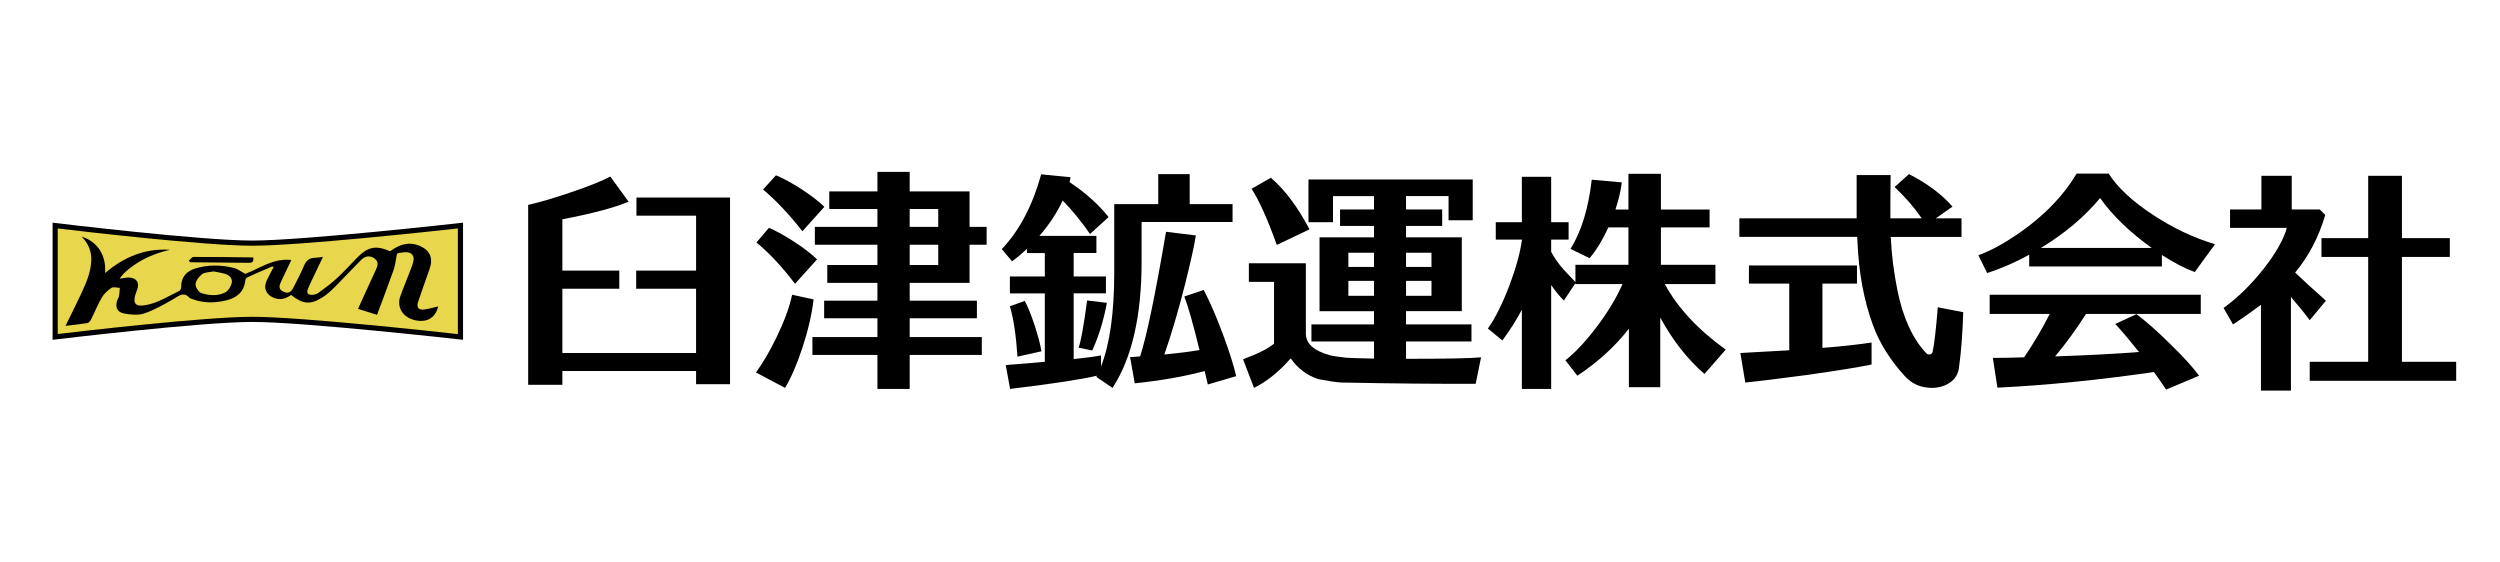
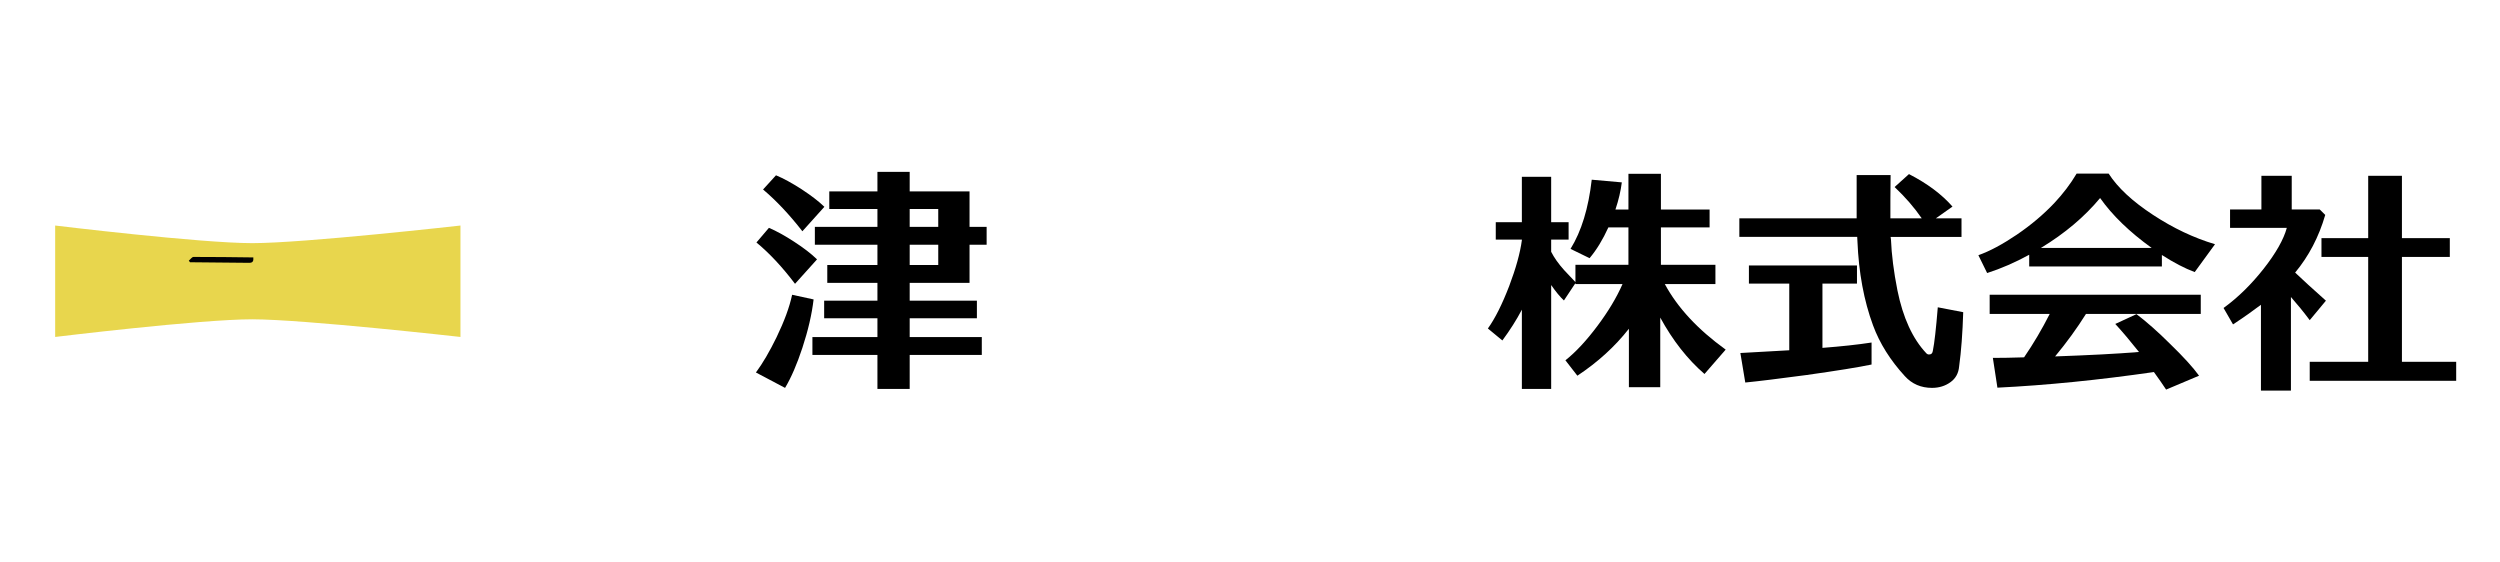
<svg xmlns="http://www.w3.org/2000/svg" version="1.1" id="レイヤー_1" x="0px" y="0px" width="320px" height="72px" viewBox="0 0 320 72" enable-background="new 0 0 320 72" xml:space="preserve">
  <g>
    <g>
      <path fill="#E8D64D" d="M58.939,28.868c0,0-19.982,2.253-26.637,2.255c-6.689,0-25.241-2.255-25.241-2.255V43.13    c0,0,18.552-2.262,25.241-2.26c6.655,0.013,26.637,2.26,26.637,2.26V28.868z" />
-       <path d="M6.732,43.497v-15l0.372,0.05c0.183,0.022,18.596,2.246,25.197,2.246c6.565-0.008,26.406-2.225,26.604-2.252l0.364-0.042    v14.995l-0.364-0.04c-0.198-0.021-20.039-2.246-26.603-2.246c-6.603,0-25.015,2.225-25.198,2.245L6.732,43.497z M32.3,40.549    c6.098,0,23.549,1.905,26.308,2.219V29.24c-2.759,0.307-20.21,2.212-26.306,2.212c-6.118,0-22.253-1.888-24.912-2.211v13.513    C10.049,42.437,26.185,40.549,32.3,40.549z" />
    </g>
    <g>
-       <path fill-rule="evenodd" clip-rule="evenodd" d="M8.384,41.711c0.669-1.371,1.311-2.624,1.903-3.896    c0.402-0.872,0.818-1.741,1.084-2.651c0.495-1.706,0.557-3.388-0.924-4.878c1.887,0.594,3.177,2.23,3.005,4.663    c2.445-2.083,5.146-3.186,8.31-2.974c-1.959,0.437-3.749,1.22-5.314,2.489c-0.424,0.348-0.814,0.729-1.143,1.215    c0.381-0.059,0.762-0.154,1.143-0.154c1.026,0,1.462,0.664,1.091,1.595c-0.685,1.714-0.338,2.286,1.461,1.862    c1.386-0.317,2.656-1.125,3.967-1.757c0.129-0.063,0.233-0.339,0.225-0.516c-0.022-1.262,0.729-2.012,1.797-2.34    c1.61-0.498,3.291-0.485,4.932-0.076c0.488,0.119,0.92,0.468,1.469,0.763c1.825-0.675,3.58-2.043,5.898-1.777    c-0.427,0.908-0.85,1.799-1.281,2.696c-0.256,0.532-0.447,1.041,0.297,1.372c0.59,0.256,0.952,0.087,1.291-0.616    c0.443-0.903,0.94-1.791,1.321-2.722c0.286-0.71,0.743-1.017,1.475-1.017c0.275,0,0.548-0.062,0.95-0.113    c-0.411,0.857-0.784,1.637-1.155,2.42c-0.262,0.543-0.526,1.091-0.76,1.644c-0.234,0.542-0.033,0.834,0.559,0.791    c0.266-0.021,0.572-0.088,0.775-0.25c0.804-0.596,1.627-1.181,2.359-1.864c0.91-0.836,1.727-1.761,2.601-2.645    c1.39-1.412,2.412-1.602,4.215-0.81c1.123-0.842,2.338-1.279,3.733-0.714c1.365,0.558,1.812,1.576,1.321,2.97    c-0.496,1.398-0.994,2.804-1.469,4.206c-0.243,0.735,0.043,1.082,0.804,0.988c0.581-0.08,1.154-0.253,1.766-0.397    c-0.356,1.522-1.532,2.154-3.109,1.731c-1.439-0.381-2.213-1.647-1.756-2.982c0.445-1.29,1.006-2.537,1.471-3.817    c0.156-0.434,0.357-1.03,0.179-1.377c-0.33-0.654-1.071-0.489-1.696-0.412c-0.189,0.028-0.378,0.125-0.368,0.117    c-0.158,0.792-0.214,1.459-0.432,2.08c-0.667,1.898-1.388,3.775-2.12,5.741c-0.804-0.252-1.576-0.493-2.431-0.764    c0.778-1.715,1.51-3.344,2.262-4.954c0.246-0.537,0.445-1.039-0.138-1.481c-0.54-0.41-1.164-0.383-1.714,0.158    c-1.156,1.155-2.273,2.363-3.428,3.526c-0.486,0.471-0.996,0.949-1.566,1.296c-1.546,0.964-2.477,0.86-4-0.328    c-0.69,0.538-1.47,0.703-2.308,0.321c-0.889-0.404-1.226-1.229-0.818-2.115c0.267-0.592,0.586-1.164,0.923-1.8    c-0.104-0.009-0.201-0.052-0.263-0.021c-1.037,0.436-2.067,0.882-3.089,1.346c-0.129,0.062-0.269,0.244-0.286,0.381    c-0.151,1.515-1.112,2.269-2.467,2.591c-1.524,0.362-3.046,0.362-4.52-0.253c-0.05-0.018-0.107-0.021-0.138-0.06    c-0.78-0.892-1.396-0.24-2.114,0.161c-1.198,0.676-2.406,1.38-3.706,1.821c-0.774,0.258-1.745,0.156-2.583,0.002    c-0.92-0.173-1.166-0.867-0.846-1.75c0.062-0.171,0.182-0.321,0.209-0.477c0.055-0.354,0.068-0.708,0.098-1.056    c-0.362-0.006-0.817-0.157-1.069,0.003c-0.485,0.318-0.945,0.744-1.239,1.246c-0.519,0.874-0.891,1.861-1.363,2.776    c-0.095,0.192-0.299,0.461-0.48,0.486C10.3,41.502,9.399,41.586,8.384,41.711z M27.327,34.738    c-0.559,0.12-1.113,0.099-1.459,0.354c-0.394,0.294-0.796,0.822-0.836,1.277c-0.031,0.372,0.391,1.028,0.75,1.15    c1.004,0.32,2.108,0.404,3.073-0.107c0.391-0.208,0.717-0.776,0.814-1.224c0.104-0.516-0.279-0.961-0.814-1.121    C28.335,34.91,27.794,34.833,27.327,34.738z" />
      <path fill-rule="evenodd" clip-rule="evenodd" d="M24.166,33.364c0.208-0.168,0.408-0.476,0.602-0.476    c2.542-0.009,5.087,0.033,7.659,0.062c0.043,0.479-0.073,0.701-0.55,0.692c-2.52-0.034-5.035-0.047-7.554-0.074    C24.27,33.503,24.218,33.43,24.166,33.364z" />
    </g>
  </g>
  <g>
-     <path d="M81.432,36.955v-2.32h7.667v-7.032h-7.632v-2.32h11.979v23.898h-4.348v-1.692H71.984v1.767h-4.378V26.225   c1.421-0.314,3.229-0.846,5.442-1.598c2.338-0.793,4.022-1.466,5.071-2.028l2.341,3.217c-1.85,0.776-4.679,1.527-8.477,2.255v6.565   h7.288v2.32h-7.288v8.229h17.114v-8.229H81.432z" />
    <path d="M104.141,38.327c-0.225,1.916-0.71,3.988-1.437,6.2c-0.686,2.082-1.425,3.799-2.217,5.122l-3.729-1.971   c0.875-1.181,1.75-2.684,2.634-4.493c0.999-2.071,1.668-3.881,1.999-5.456L104.141,38.327z M104.579,33.199l-2.816,3.129   c-1.62-2.147-3.271-3.911-4.938-5.29l1.598-1.875c0.934,0.396,2.014,0.987,3.231,1.78   C102.879,31.737,103.852,32.489,104.579,33.199z M105.521,26.472l-2.816,3.13c-1.668-2.147-3.349-3.927-5.033-5.347l1.655-1.817   c0.958,0.397,2.05,0.995,3.269,1.78C103.813,25.019,104.793,25.763,105.521,26.472z M104.302,31.323V29.04h8.009v-2.284h-6.163   v-2.254h6.163V22h4.129v2.502h7.661v4.538h2.188v2.283h-2.188v4.881h-7.661v2.283h8.603v2.247h-8.603v2.408h9.23v2.29h-9.23v4.349   h-4.129v-4.349h-8.322v-2.29h8.322v-2.408h-6.819v-2.247h6.819v-2.283h-6.419V33.92h6.419v-2.597H104.302z M116.439,29.04h3.656   v-2.284h-3.656V29.04z M120.096,31.323h-3.656v2.597h3.656V31.323z" />
-     <path d="M157.768,28.413h-11.643v5.071c0,6.969-1.243,12.357-3.721,16.166l-2.064-1.401l0.058-0.159   c-1.916,0.462-5.618,1.031-11.103,1.692l-0.562-3.064c1.981-0.141,3.649-0.276,5.005-0.408v-8.758h-4.473v-2.164h4.473v-2.998   h-2.284v-0.533c-0.652,0.604-1.284,1.136-1.911,1.59l-1.313-1.561c2.255-2.379,3.935-5.566,5.042-9.571l3.749,0.372   c-0.019,0.213-0.066,0.42-0.124,0.626c2.022,1.338,3.691,2.829,5.004,4.473l-2.378,2.159c-1.164-1.668-2.337-3.094-3.502-4.282   c-0.71,1.543-1.698,3.051-2.977,4.529h7.296v2.196h-2.911v2.998h4.13v2.164h-4.13v8.407c1.586-0.165,2.751-0.312,3.502-0.466v1.414   c1.13-2.873,1.692-6.892,1.692-12.052V26.13h5.633v-3.845h4.025v3.845h5.486V28.413z M131.17,38.517   c0.396,0.734,0.819,1.778,1.269,3.145c0.451,1.368,0.737,2.464,0.862,3.306l-3.064,0.684c-0.189-2.79-0.516-4.944-0.971-6.448   L131.17,38.517z M141.682,38.764c-0.414,2.239-1.041,4.268-1.874,6.1l-1.751-0.364c0.289-0.734,0.656-2.752,1.094-6.041   L141.682,38.764z M154.193,47.489c-2.579,0.701-5.566,1.221-8.944,1.577l-0.598-3.355c0.438-0.025,0.871-0.054,1.284-0.089   c0.833-2.544,1.941-7.869,3.318-15.954l3.815,0.467c-0.188,1.247-0.65,3.324-1.372,6.223c-0.897,3.526-1.79,6.531-2.662,9.018   c1.732-0.165,3.235-0.354,4.502-0.569c-0.794-3.255-1.431-5.53-1.94-6.857l2.479-0.838c0.794,1.509,1.614,3.4,2.466,5.696   c0.817,2.188,1.373,3.968,1.692,5.34l-3.631,1.066C154.471,48.666,154.349,48.107,154.193,47.489z" />
-     <path d="M167.863,43.711v-2.188h8.011V39.83H168.9v-9.448h6.974v-1.465h-4.347v-2.102h4.347v-1.714h-5.252v3.341h-3.138v-5.472   h21.024v5.223h-3.093v-3.093h-5.442v1.714h4.626v2.102h-4.626v1.465h7.136v9.448h-7.136v1.692h8.375v2.188h-8.375v2.218   c5.112,0,8.311-0.058,9.603-0.189l-0.687,3.385c-4.782,0.024-10.506-0.029-17.202-0.161c-0.687-0.032-1.669-0.189-2.947-0.437   c-1.456-0.472-2.633-1.367-3.53-2.655c-1.503,1.718-3.066,2.977-4.699,3.778l-1.401-3.663c1.942-0.719,3.259-1.396,3.968-1.997   V36.08h-3.223v-2.378h7.294v8.972c0,1.306,1.013,2.219,3.036,2.787c0.389,0.107,1.094,0.215,2.086,0.322   c0.462,0.034,1.665,0.082,3.604,0.117v-2.189H167.863z M162.67,22.751c1.799,1.545,3.443,3.745,4.946,6.602l-4.188,2   c-1.146-3.229-2.232-5.632-3.223-7.193L162.67,22.751z M172.591,34.168h3.283v-1.816h-3.283V34.168z M175.874,35.948h-3.283v1.912   h3.283V35.948z M179.974,34.168h3.255v-1.816h-3.255V34.168z M183.229,35.948h-3.255v1.912h3.255V35.948z" />
    <path d="M194.798,39.64c-0.687,1.313-1.527,2.627-2.495,3.939l-1.854-1.531c0.924-1.288,1.829-3.099,2.729-5.436   c0.853-2.254,1.396-4.206,1.62-5.851v-0.095h-3.34v-2.224h3.34v-5.815h3.751v5.815h2.232v2.224h-2.232v1.562   c0.379,0.751,0.928,1.532,1.663,2.349c0.484,0.521,0.956,1.03,1.444,1.533v-2.218h6.783v-4.785h-2.568   c-0.709,1.56-1.507,2.874-2.406,3.939l-2.437-1.189c1.396-2.254,2.299-5.206,2.714-8.856l3.851,0.343   c-0.14,1.107-0.413,2.267-0.816,3.472h1.663v-4.566h4.158v4.566h6.23v2.292h-6.23v4.785h6.976v2.466h-6.479   c1.635,3.029,4.231,5.822,7.792,8.391l-2.714,3.12c-2.18-1.89-4.067-4.297-5.661-7.221v8.913h-4.013v-7.484   c-1.786,2.286-3.992,4.286-6.595,6.013l-1.531-1.971c1.347-1.073,2.712-2.547,4.1-4.406c1.347-1.8,2.433-3.58,3.21-5.354h-6.025   v-0.124l-1.475,2.225c-0.496-0.462-1.041-1.118-1.633-1.977v13.3h-3.751V39.64z" />
    <path d="M249.919,26.443l-2.129,1.503h3.283v2.378h-9.076l0.045,0.313c0.081,1.975,0.358,4.159,0.83,6.536   c0.711,3.502,1.942,6.183,3.692,8.04c0.098,0.107,0.209,0.161,0.351,0.161c0.296,0,0.46-0.165,0.496-0.512   c0.188-0.909,0.403-2.762,0.626-5.529l3.255,0.627c-0.083,2.661-0.253,4.98-0.524,6.945c-0.075,0.852-0.434,1.529-1.096,2.005   c-0.677,0.493-1.469,0.738-2.378,0.738c-1.396,0-2.564-0.497-3.474-1.503c-1.857-2.023-3.219-4.188-4.069-6.492   c-1.173-3.172-1.835-6.763-1.999-10.768l-0.03-0.562h-15.086v-2.378h15.015c0-0.544,0-2.39,0-5.537h4.347   c0,0.792-0.004,1.809-0.028,3.064c0,1.124,0,1.952,0,2.473h4.011c-0.948-1.379-2.099-2.708-3.472-4.005l1.839-1.656   C246.7,23.491,248.558,24.882,249.919,26.443z M223.861,36.299v-2.32h13.832v2.32h-4.42v8.229c2.425-0.189,4.513-0.412,6.287-0.685   v2.816c-1.691,0.354-4.46,0.797-8.316,1.342c-3.551,0.472-6.157,0.797-7.849,0.962l-0.628-3.778   c1.231-0.058,3.312-0.186,6.259-0.351v-8.535H223.861z" />
    <path d="M259.738,34.103v-1.495c-1.784,0.976-3.583,1.763-5.384,2.341l-1.122-2.282c1.469-0.521,3.093-1.396,4.916-2.626   c1.809-1.231,3.419-2.585,4.816-4.064c1.098-1.172,2.052-2.42,2.844-3.756h4.1c1.148,1.792,3.04,3.554,5.689,5.289   c2.568,1.685,5.201,2.939,7.924,3.75l-2.599,3.567c-1.278-0.479-2.674-1.206-4.201-2.188v1.465H259.738z M267.006,40.181   c-1.148,1.833-2.461,3.642-3.954,5.441c4.284-0.155,7.863-0.33,10.737-0.569c-1.088-1.37-2.101-2.572-3.034-3.588l2.714-1.256   c1.313,0.992,2.763,2.275,4.347,3.853c1.669,1.62,2.895,2.962,3.662,4.027l-4.215,1.779c-0.462-0.694-0.982-1.453-1.562-2.247   c-7.043,1.017-13.715,1.692-20.032,2l-0.583-3.81c1.098,0,2.435-0.022,3.996-0.072c1.207-1.76,2.301-3.619,3.283-5.559h-7.688   v-2.451h27.021v2.451H267.006z M261.241,31.732h14.168c-2.842-2.048-5.033-4.171-6.595-6.384   C266.825,27.744,264.306,29.874,261.241,31.732z" />
    <path d="M293.239,50h-3.838V39.013c-1.056,0.792-2.236,1.635-3.575,2.51l-1.211-2.101c1.859-1.349,3.563-3.028,5.143-5.035   c1.567-1.999,2.552-3.745,2.955-5.223h-7.266v-2.349h4.013v-4.311h3.881v4.311h3.589l0.701,0.694   c-0.818,2.815-2.103,5.277-3.853,7.382c0.934,0.892,2.248,2.093,3.939,3.596l-2.072,2.495c-0.802-1.075-1.614-2.063-2.406-2.963V50   z M297.148,32.884v-2.407h5.981v-7.973h4.318v7.973h6.129v2.407h-6.129v13.424h6.945v2.437h-18.748v-2.437h7.484V32.884H297.148z" />
  </g>
</svg>